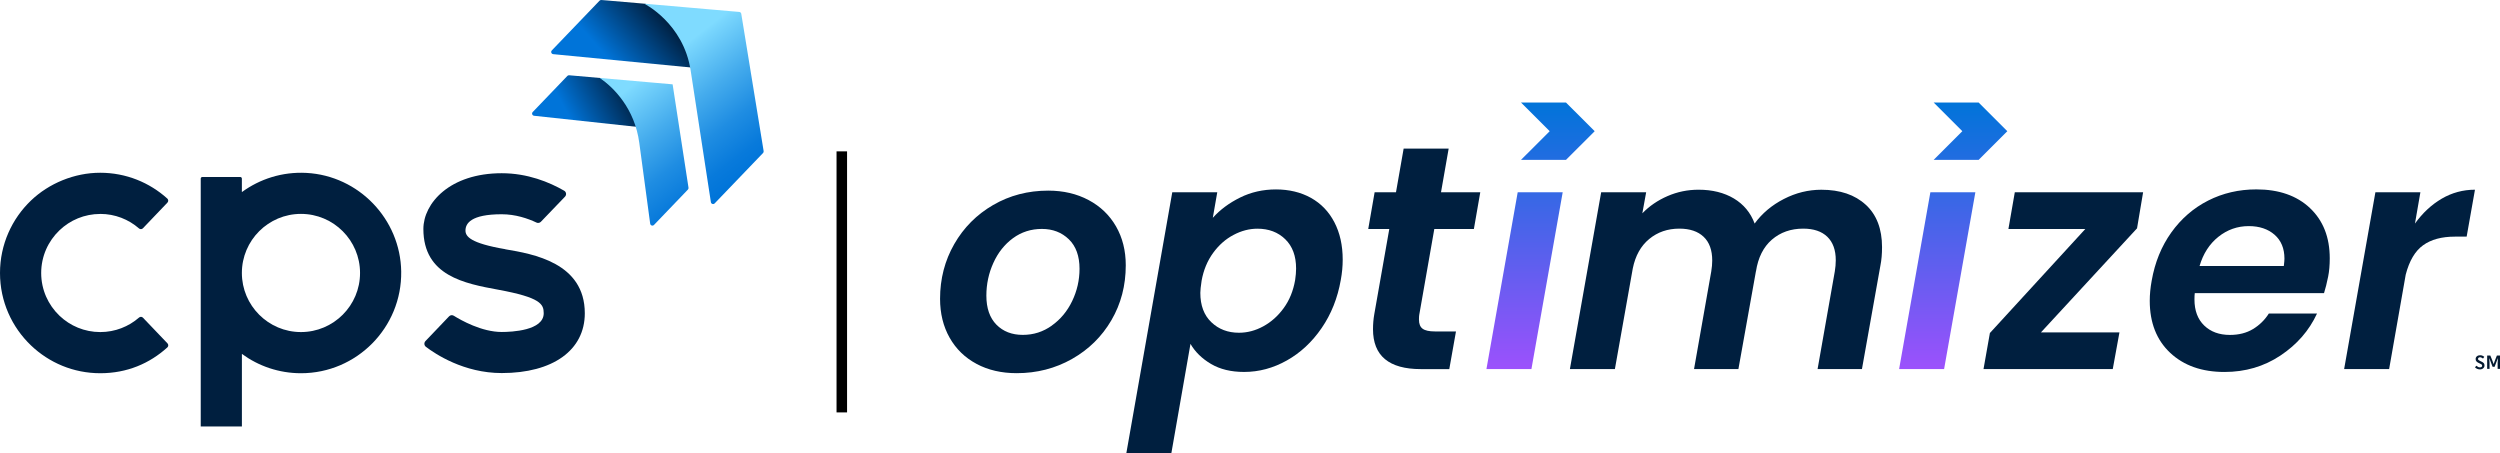
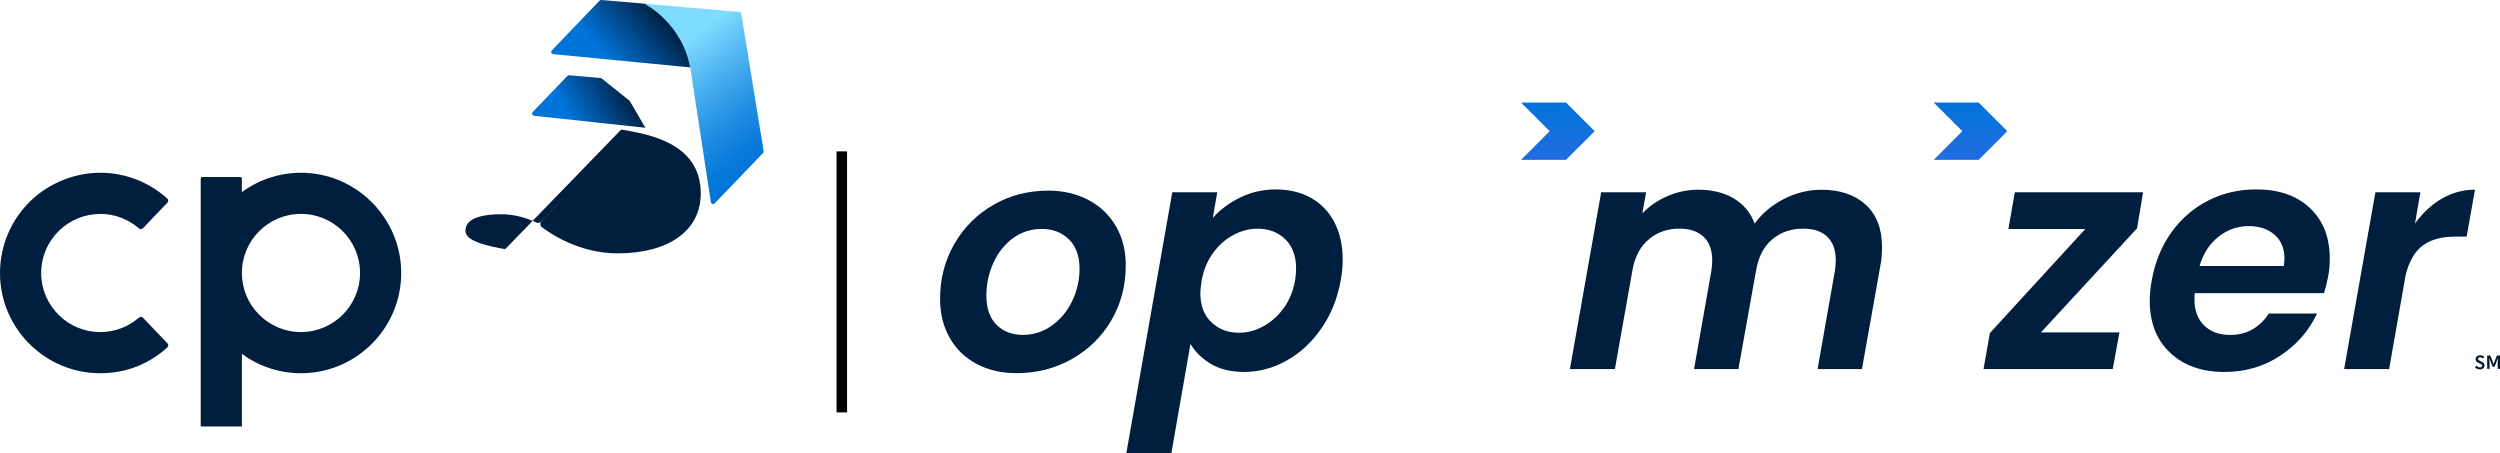
<svg xmlns="http://www.w3.org/2000/svg" xmlns:xlink="http://www.w3.org/1999/xlink" id="Layer_2" viewBox="0 0 959.61 174.01">
  <defs>
    <style>.cls-1{fill:url(#linear-gradient);}.cls-2{fill:#041930;}.cls-3{fill:#001f3f;}.cls-4{fill:none;stroke:#000;stroke-miterlimit:10;stroke-width:4.04px;}.cls-5{fill:url(#linear-gradient-8);}.cls-6{fill:url(#linear-gradient-3);}.cls-7{fill:url(#linear-gradient-4);}.cls-8{fill:url(#linear-gradient-2);}.cls-9{fill:url(#linear-gradient-6);}.cls-10{fill:url(#linear-gradient-7);}.cls-11{fill:url(#linear-gradient-5);}</style>
    <linearGradient id="linear-gradient" x1="215.73" y1="48.29" x2="248.35" y2="30.63" gradientTransform="matrix(1, 0, 0, 1, 0, 0)" gradientUnits="userSpaceOnUse">
      <stop offset=".11" stop-color="#0074d9" />
      <stop offset=".79" stop-color="#001f3f" />
    </linearGradient>
    <linearGradient id="linear-gradient-2" x1="232.76" y1="28.34" x2="262.52" y2="2.3" xlink:href="#linear-gradient" />
    <linearGradient id="linear-gradient-3" x1="294.16" y1="61.35" x2="260.98" y2="18.65" gradientTransform="matrix(1, 0, 0, 1, 0, 0)" gradientUnits="userSpaceOnUse">
      <stop offset="0" stop-color="#0074d9" />
      <stop offset=".14" stop-color="#087adb" />
      <stop offset=".37" stop-color="#1f8de2" />
      <stop offset=".64" stop-color="#45aced" />
      <stop offset=".97" stop-color="#79d6fd" />
      <stop offset="1" stop-color="#7fdbff" />
    </linearGradient>
    <linearGradient id="linear-gradient-4" x1="270.05" y1="80.04" x2="236.91" y2="37.38" xlink:href="#linear-gradient-3" />
    <linearGradient id="linear-gradient-5" x1="585.2" y1="39.06" x2="585.2" y2="141.1" gradientTransform="matrix(1, 0, 0, 1, 0, 0)" gradientUnits="userSpaceOnUse">
      <stop offset="0" stop-color="#0074d9" />
      <stop offset="1" stop-color="#9b51fc" />
    </linearGradient>
    <linearGradient id="linear-gradient-6" x1="597.97" y1="39.06" x2="597.97" y2="141.1" xlink:href="#linear-gradient-5" />
    <linearGradient id="linear-gradient-7" x1="743.59" x2="743.59" xlink:href="#linear-gradient-5" />
    <linearGradient id="linear-gradient-8" x1="756.36" y1="39.06" x2="756.36" y2="141.1" xlink:href="#linear-gradient-5" />
  </defs>
  <g id="Layer_1-2">
    <g>
      <g>
        <g>
          <g>
            <path class="cls-1" d="M230.75,29.97l-12.29-1.08c-.26-.02-.51,.07-.69,.26l-13.29,13.85c-.49,.51-.18,1.36,.52,1.44l42.73,4.61-6-10.32-10.98-8.77Z" />
            <path class="cls-8" d="M230.14,.26l-18.33,19.09c-.49,.51-.18,1.37,.53,1.44l57.38,5.56-3.62-17.92-18.38-6.98L230.83,0c-.26-.02-.51,.07-.69,.26Z" />
            <path class="cls-6" d="M247.26,1.41s15.05,7.41,17.85,25.68l7.76,50.51c.11,.7,.97,.97,1.46,.46l18.56-19.33c.19-.19,.27-.46,.23-.73l-8.59-52.71c-.06-.39-.38-.68-.77-.71l-36.5-3.17Z" />
-             <path class="cls-7" d="M230.18,29.92l28,2.45,6.1,39.68c.04,.26-.04,.53-.23,.72l-13.02,13.57c-.49,.51-1.36,.23-1.46-.48l-4.18-31.01c-1.75-13.18-9.79-21.25-15.2-24.94Z" />
          </g>
          <g>
-             <path class="cls-3" d="M193.92,95.64c-13.44-2.3-15.25-4.91-15.25-7.15,0-2.68,2.05-6.25,13.91-6.25,5.27,0,9.99,1.6,13.37,3.2,.56,.27,1.24,.13,1.67-.32l9.25-9.63c.66-.69,.51-1.82-.32-2.29-5.69-3.28-14.02-6.71-23.97-6.71-19.95,0-30.07,11.53-30.07,21.4,0,18.02,15.92,20.95,28.71,23.31,16.26,2.99,17.48,5.52,17.48,9.04,0,6.67-12.34,7.19-16.12,7.19-7.69,0-15.65-4.52-18.39-6.23-.59-.37-1.35-.27-1.83,.24l-9.06,9.49c-.6,.63-.53,1.65,.16,2.18,3.6,2.75,14.56,10.09,29.12,10.09,19.67,0,31.89-8.79,31.89-22.95,0-19.4-19.87-22.77-30.54-24.57Z" />
+             <path class="cls-3" d="M193.92,95.64c-13.44-2.3-15.25-4.91-15.25-7.15,0-2.68,2.05-6.25,13.91-6.25,5.27,0,9.99,1.6,13.37,3.2,.56,.27,1.24,.13,1.67-.32l9.25-9.63l-9.06,9.49c-.6,.63-.53,1.65,.16,2.18,3.6,2.75,14.56,10.09,29.12,10.09,19.67,0,31.89-8.79,31.89-22.95,0-19.4-19.87-22.77-30.54-24.57Z" />
            <path class="cls-3" d="M38.47,82.11c5.7,0,10.9,2.1,14.88,5.57,.44,.38,1.1,.37,1.5-.05l9.42-9.86c.42-.44,.4-1.14-.05-1.55-6.82-6.16-15.85-9.91-25.76-9.91s-19.66,4.06-26.57,10.66C4.57,83.98,0,93.85,0,104.79s4.57,20.81,11.91,27.81c6.91,6.6,16.26,10.66,26.57,10.66s18.94-3.75,25.76-9.91c.45-.4,.46-1.11,.05-1.55l-9.42-9.86c-.4-.42-1.06-.44-1.5-.05-3.98,3.47-9.19,5.57-14.88,5.57-6.07,0-11.59-2.39-15.66-6.28-4.32-4.13-7.02-9.94-7.02-16.39s2.7-12.26,7.02-16.39c4.07-3.89,9.58-6.28,15.66-6.28Z" />
            <path class="cls-3" d="M117.64,66.37c-9.28-.5-17.9,2.32-24.8,7.36v-5.17c0-.35-.28-.63-.63-.63h-14.53c-.35,0-.63,.28-.63,.63v95.13h15.8v-27.85c6.36,4.66,14.2,7.42,22.68,7.42,21.4,0,38.77-17.56,38.47-39.03-.28-20.09-16.29-36.78-36.35-37.86Zm-2.12,61.09c-12.5,0-22.68-10.17-22.68-22.68s10.17-22.68,22.68-22.68,22.68,10.17,22.68,22.68-10.17,22.68-22.68,22.68Z" />
          </g>
        </g>
        <line class="cls-4" x1="323.12" y1="58.1" x2="323.12" y2="158.3" />
        <path class="cls-3" d="M476,75.83c4.2-2.08,8.8-3.12,13.78-3.12s9.54,1.08,13.42,3.24c3.87,2.16,6.88,5.29,9,9.37s3.19,8.86,3.19,14.33c0,2.53-.24,5.15-.74,7.84-1.22,6.94-3.67,13.09-7.35,18.44-3.67,5.35-8.13,9.5-13.35,12.43-5.23,2.94-10.7,4.41-16.41,4.41-4.98,0-9.21-1.02-12.68-3.06-3.47-2.04-6.11-4.62-7.9-7.72l-7.35,42.02h-17.28l17.64-100.2h17.27l-1.71,9.8c2.78-3.1,6.27-5.7,10.48-7.78Zm21.5,27.26c0-4.82-1.39-8.58-4.17-11.27-2.78-2.7-6.33-4.04-10.66-4.04-3.11,0-6.17,.79-9.19,2.39-3.03,1.59-5.64,3.9-7.84,6.92-2.2,3.03-3.67,6.57-4.41,10.66-.32,2.13-.49,3.68-.49,4.66,0,4.82,1.41,8.58,4.23,11.27,2.82,2.7,6.35,4.04,10.6,4.04,3.19,0,6.29-.81,9.31-2.45s5.64-3.96,7.84-6.98c2.21-3.02,3.68-6.61,4.41-10.78,.24-1.63,.37-3.1,.37-4.41Z" />
        <path class="cls-3" d="M886.67,79.87c5.06,4.78,7.59,11.21,7.59,19.3,0,2.62-.2,4.94-.61,6.98-.49,2.45-1.02,4.58-1.59,6.37h-49.61c-.08,.57-.12,1.39-.12,2.45,0,4.25,1.25,7.58,3.74,9.98,2.49,2.41,5.78,3.61,9.86,3.61,3.43,0,6.39-.75,8.88-2.26,2.49-1.51,4.51-3.49,6.06-5.94h18.5c-3.02,6.53-7.7,11.9-14.03,16.11-6.33,4.21-13.49,6.31-21.5,6.31-8.66,0-15.6-2.45-20.83-7.35-5.22-4.9-7.84-11.56-7.84-19.97,0-2.45,.25-5.02,.74-7.72,1.23-7.02,3.73-13.18,7.53-18.5,3.8-5.3,8.51-9.39,14.15-12.25,5.63-2.86,11.8-4.29,18.5-4.29,8.65,0,15.51,2.39,20.58,7.16Zm-9.8,19.42c0-3.92-1.27-6.98-3.79-9.19-2.53-2.21-5.84-3.31-9.92-3.31-4.33,0-8.21,1.37-11.64,4.1-3.43,2.74-5.84,6.47-7.23,11.21h32.34c.16-1.31,.24-2.24,.24-2.82Z" />
        <path class="cls-3" d="M937.26,76.25c3.92-2.28,8.16-3.43,12.74-3.43l-3.19,18.01h-4.53c-5.06,0-9.13,1.1-12.19,3.31-3.06,2.2-5.29,5.96-6.67,11.27l-6.37,36.26h-17.27l12-67.86h17.27l-2.08,12c2.94-4.08,6.37-7.27,10.29-9.56Z" />
        <path class="cls-3" d="M374.86,139.68c-4.45-2.37-7.9-5.72-10.35-10.05-2.45-4.33-3.67-9.31-3.67-14.94,0-7.67,1.82-14.68,5.45-21.01,3.63-6.33,8.61-11.33,14.94-15,6.33-3.67,13.37-5.51,21.13-5.51,5.8,0,10.96,1.21,15.49,3.62,4.53,2.41,8.04,5.78,10.53,10.11,2.49,4.33,3.74,9.31,3.74,14.94,0,7.76-1.84,14.78-5.51,21.07-3.67,6.29-8.72,11.25-15.13,14.88-6.41,3.63-13.5,5.45-21.25,5.45-5.8,0-10.92-1.18-15.37-3.55Zm28.85-14.7c3.35-2.37,5.96-5.51,7.84-9.43,1.88-3.92,2.82-8.04,2.82-12.37,0-4.9-1.37-8.68-4.1-11.33-2.74-2.65-6.19-3.98-10.35-3.98s-7.86,1.19-11.09,3.55c-3.23,2.37-5.74,5.53-7.53,9.49-1.8,3.96-2.69,8.15-2.69,12.56,0,4.82,1.29,8.53,3.86,11.15,2.57,2.61,5.94,3.92,10.11,3.92s7.8-1.18,11.15-3.55Z" />
-         <path class="cls-3" d="M544.78,120.73c-.08,.49-.12,1.14-.12,1.96,0,1.63,.47,2.8,1.41,3.49,.94,.7,2.51,1.04,4.72,1.04h8.08l-2.57,14.46h-10.91c-12.25,0-18.37-5.1-18.37-15.31,0-1.96,.16-3.88,.49-5.76l5.76-32.71h-8.08l2.45-14.09h8.2l2.94-16.78h17.28l-2.94,16.78h15.07l-2.45,14.09h-15.19l-5.76,32.83Z" />
        <path class="cls-3" d="M716.16,78.58c4.16,3.84,6.25,9.27,6.25,16.29,0,2.62-.2,4.94-.61,6.98l-7.1,39.81h-17.03l6.61-37.48c.24-1.47,.37-2.9,.37-4.29,0-3.92-1.09-6.92-3.25-9.01-2.16-2.08-5.25-3.12-9.25-3.12-4.74,0-8.74,1.41-12.01,4.22-3.26,2.82-5.31,6.88-6.12,12.19v-.12l-6.74,37.61h-17.03l6.61-37.48c.24-1.47,.37-2.86,.37-4.17,0-4-1.1-7.04-3.31-9.13-2.2-2.08-5.31-3.12-9.31-3.12-4.49,0-8.35,1.33-11.57,3.98-3.22,2.66-5.33,6.44-6.31,11.33l-6.86,38.59h-17.27l12-67.86h17.27l-1.47,8.08c2.69-2.78,5.92-4.98,9.67-6.61,3.75-1.63,7.72-2.45,11.88-2.45,5.31,0,9.84,1.13,13.6,3.37,3.75,2.25,6.41,5.45,7.96,9.62,2.86-3.92,6.59-7.06,11.21-9.43,4.61-2.37,9.41-3.55,14.4-3.55,7.18,0,12.86,1.92,17.03,5.76Z" />
        <path class="cls-3" d="M783.4,127.58h30.14l-2.57,14.09h-49.61l2.45-13.84,36.63-39.94h-29.52l2.45-14.09h49.25l-2.33,13.84-36.88,39.94Z" />
        <g>
-           <path class="cls-11" d="M599.83,73.81l-12,67.86h-17.27l12-67.86h17.27Z" />
          <polygon class="cls-9" points="583.83 39.36 594.84 50.36 583.83 61.36 601.1 61.36 612.11 50.36 601.1 39.36 583.83 39.36" />
        </g>
        <g>
-           <path class="cls-10" d="M758.23,73.81l-12,67.86h-17.27l12-67.86h17.27Z" />
          <polygon class="cls-5" points="742.23 39.36 753.23 50.36 742.23 61.36 759.5 61.36 770.5 50.36 759.5 39.36 742.23 39.36" />
        </g>
      </g>
      <path class="cls-2" d="M951.87,141.79c-.36,0-.7-.07-1.02-.21-.31-.14-.6-.33-.85-.59l.55-.61c.2,.19,.41,.34,.64,.46,.23,.12,.48,.17,.75,.17,.25,0,.45-.06,.6-.17,.14-.12,.21-.27,.21-.47,0-.22-.06-.37-.17-.45-.12-.08-.29-.18-.54-.31l-.78-.38c-.25-.12-.48-.29-.69-.51s-.31-.52-.31-.91c0-.43,.16-.78,.48-1.05,.32-.27,.74-.41,1.26-.41,.31,0,.6,.06,.88,.18,.28,.12,.51,.27,.69,.45l-.48,.65c-.18-.13-.36-.25-.56-.35-.2-.1-.39-.15-.58-.15-.25,0-.45,.06-.58,.19-.13,.13-.2,.27-.2,.44s.06,.3,.18,.41c.12,.1,.29,.21,.51,.31l.76,.38c.32,.14,.57,.32,.76,.54,.19,.21,.28,.52,.28,.9,0,.2-.04,.39-.12,.56-.08,.18-.2,.34-.36,.48-.16,.14-.35,.26-.57,.34-.22,.08-.47,.12-.74,.12Zm2.81-.2v-5.13h1.21l.78,1.92,.46,1.29h.07l.46-1.29,.76-1.92h1.19v5.13h-.91v-2.27l.12-1.74h-.07l-1.21,3.21h-.78l-1.21-3.21h-.07l.12,1.74v2.27h-.93Z" />
    </g>
  </g>
</svg>